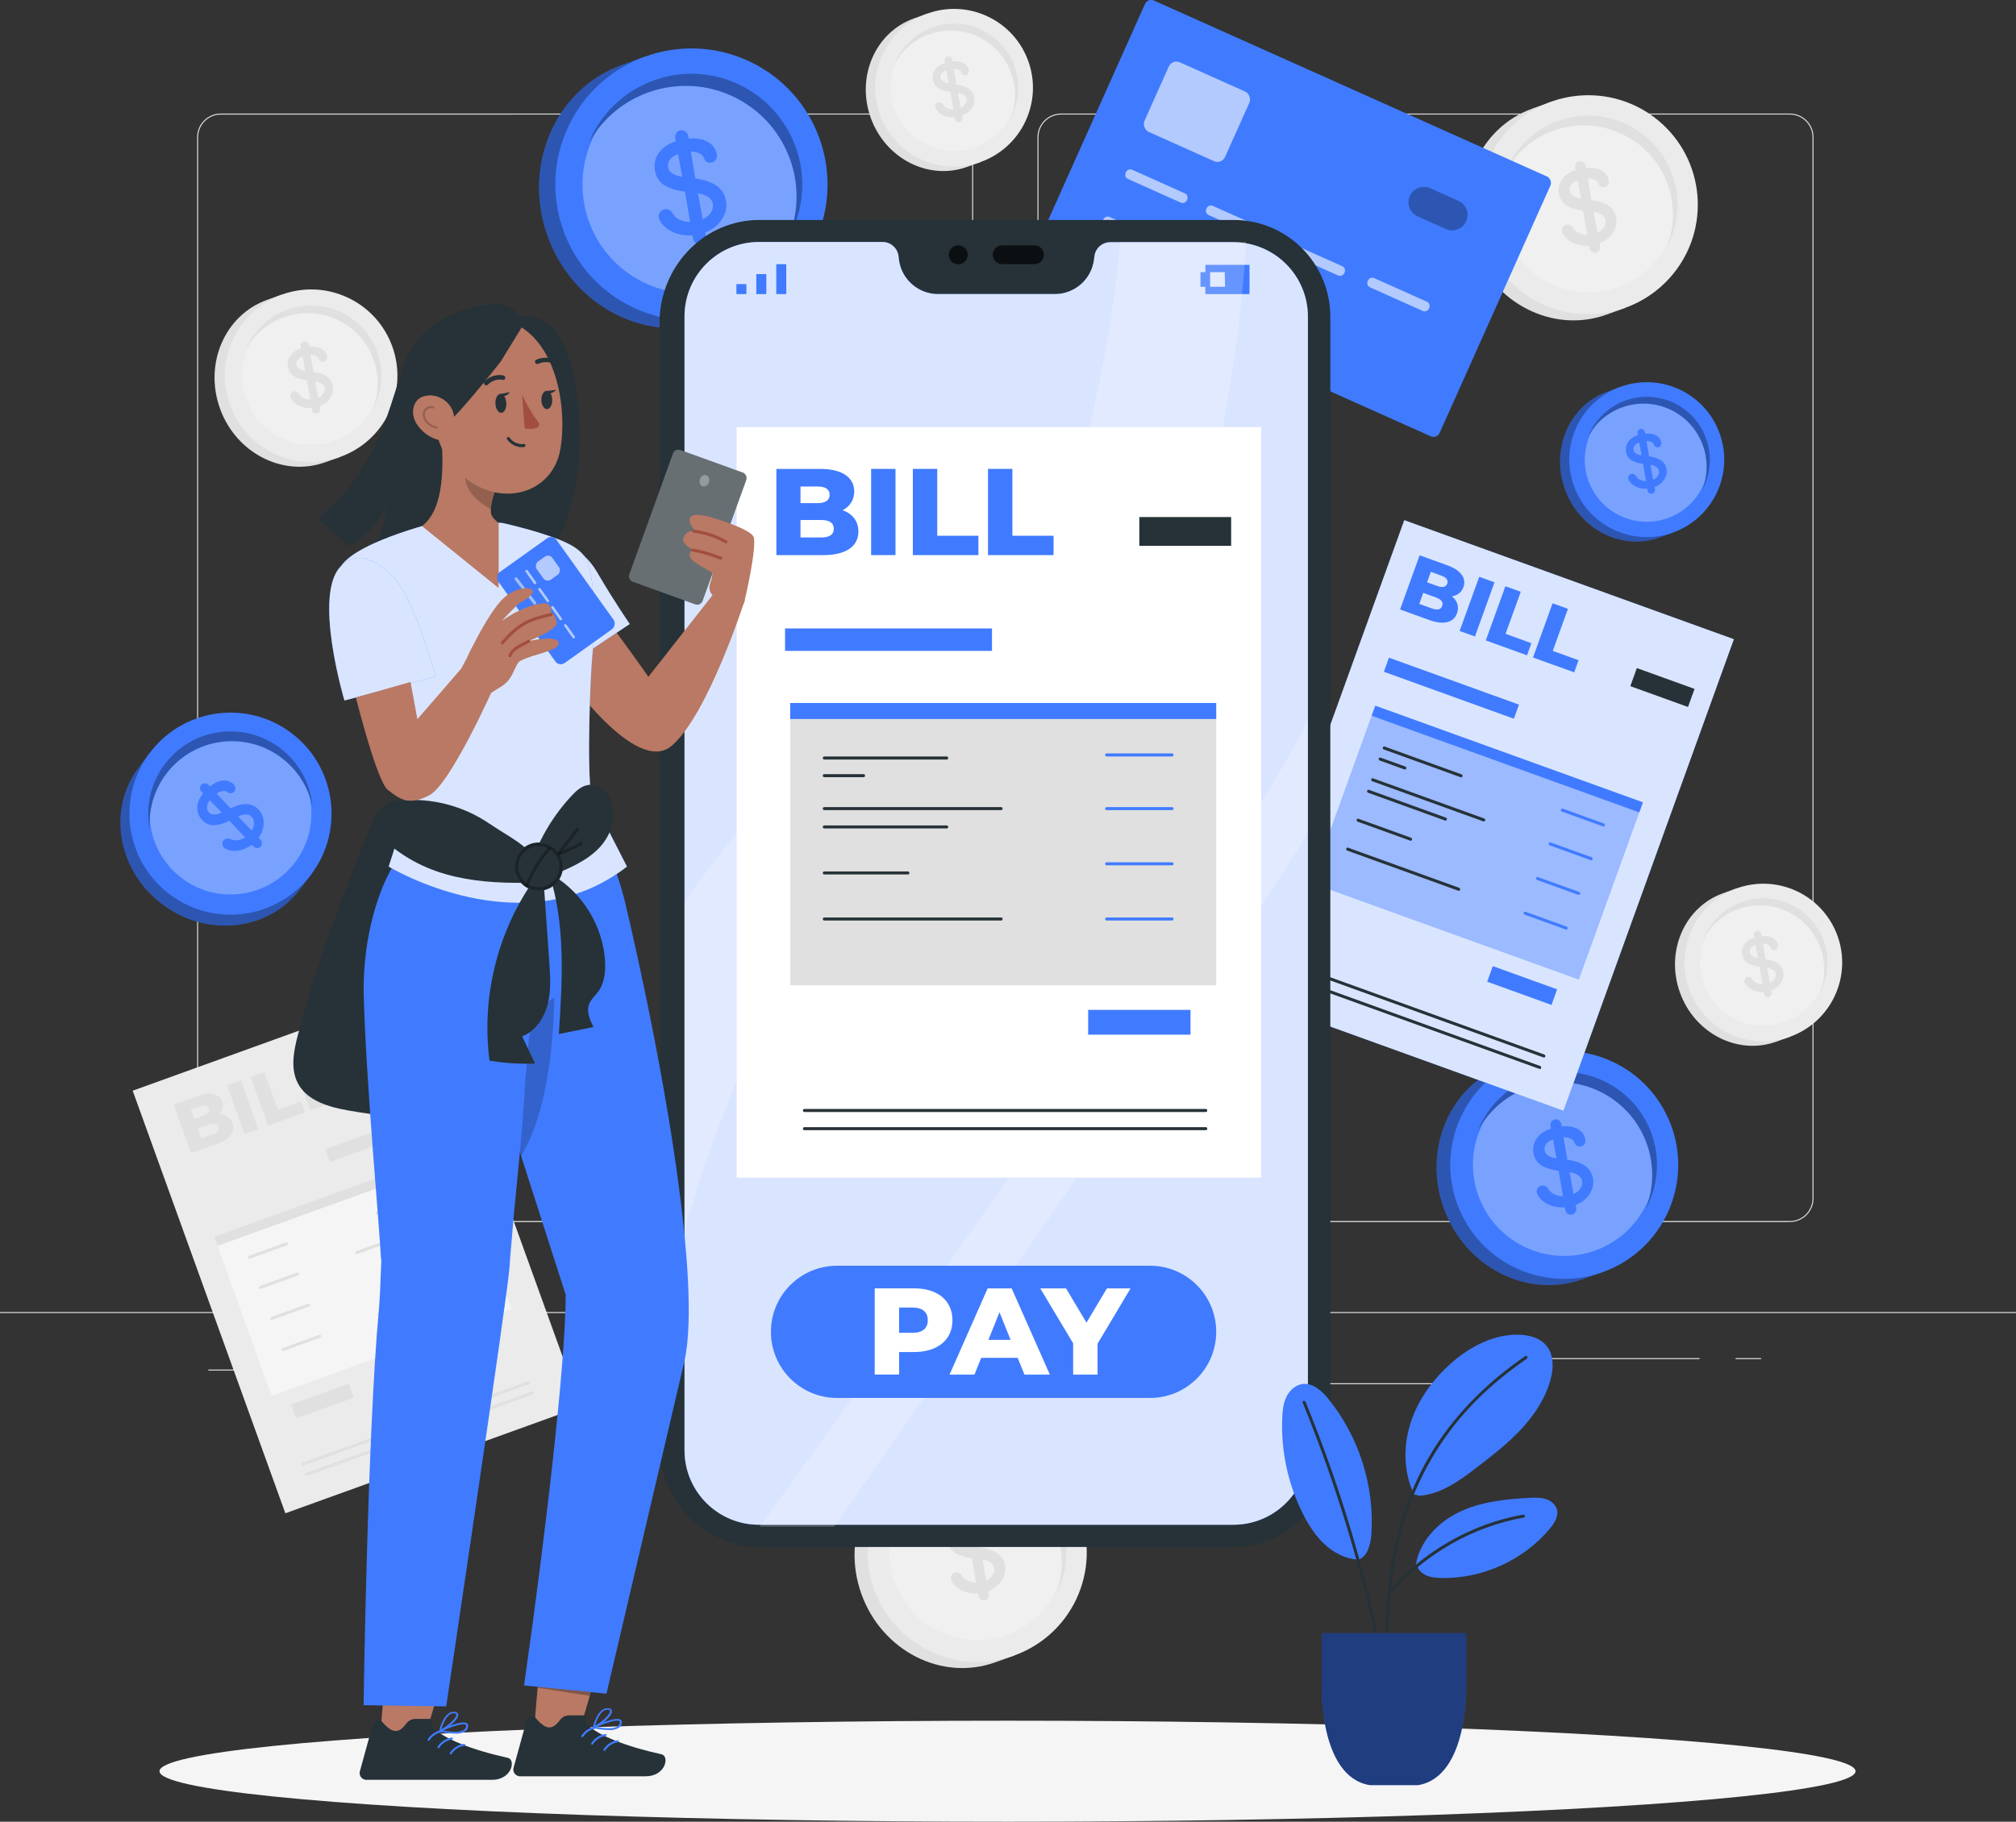
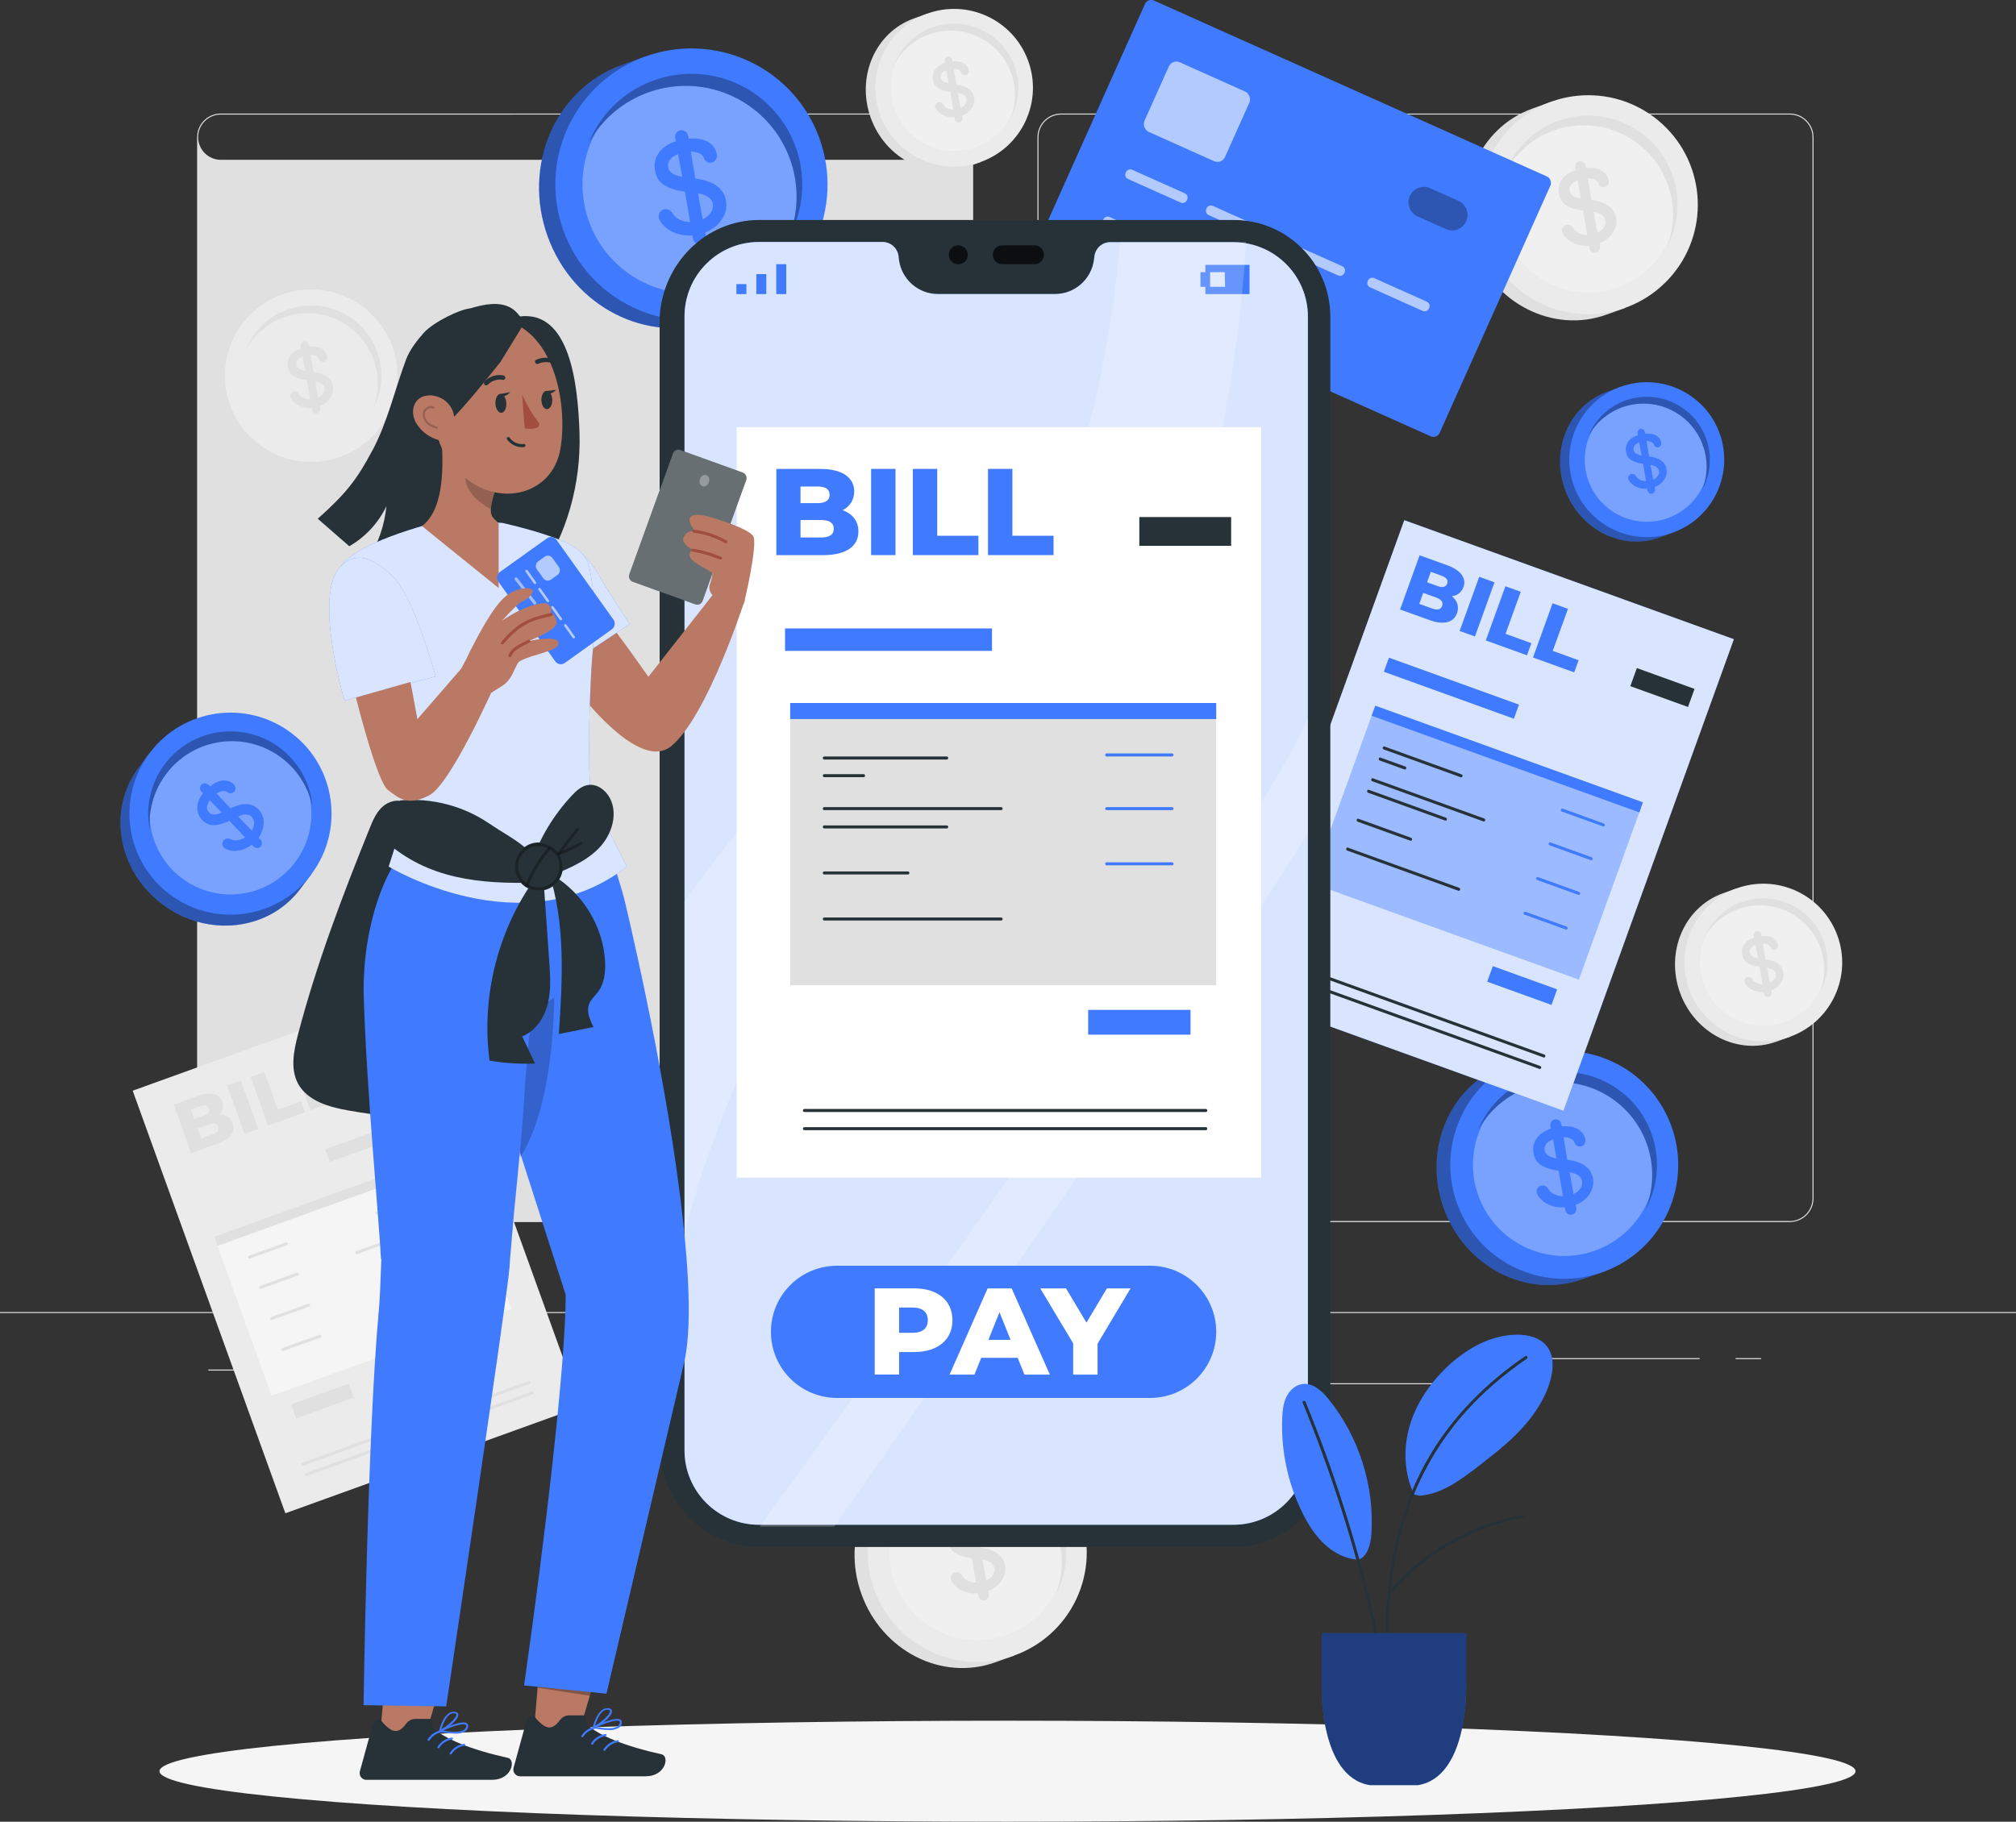
<svg xmlns="http://www.w3.org/2000/svg" viewBox="0 0 500 451.93">
  <rect x="0" y="0" width="500" height="451.93" fill="#333333" stroke="none" />
  <defs>
    <style>.cls-1,.cls-2,.cls-3{isolation:isolate;}.cls-1,.cls-4,.cls-5{opacity:.3;}.cls-2,.cls-6,.cls-7,.cls-8{opacity:.2;}.cls-9{fill:#a24e3f;}.cls-10{fill:#b97964;}.cls-11{stroke:#407bff;}.cls-11,.cls-7{fill:none;stroke-linecap:round;stroke-linejoin:round;stroke-width:.5px;}.cls-12{fill:#ebebeb;}.cls-13,.cls-14{fill:#407bff;}.cls-14{opacity:.4;}.cls-6,.cls-4,.cls-15,.cls-16,.cls-3{fill:#fff;}.cls-15,.cls-17{opacity:.6;}.cls-18{fill:#263238;}.cls-7{stroke:#000;}.cls-19,.cls-3{opacity:.8;}.cls-20{opacity:.7;}.cls-21{opacity:.5;}.cls-22{fill:#f5f5f5;}.cls-23{fill:#f0f0f0;}.cls-24{fill:#e0e0e0;}</style>
  </defs>
  <g id="Background_complete">
    <path class="cls-24" d="M443.92,303.17h-180.75c-3.23,0-5.86-2.63-5.86-5.86V34.03c0-3.23,2.63-5.86,5.86-5.86h180.75c3.23,0,5.86,2.63,5.86,5.86v263.27c0,3.23-2.63,5.86-5.86,5.86ZM263.17,28.42c-3.09,0-5.61,2.52-5.61,5.61v263.27c0,3.09,2.52,5.61,5.61,5.61h180.75c3.09,0,5.61-2.52,5.61-5.61V34.03c0-3.09-2.52-5.61-5.61-5.61h-180.75Z" />
-     <path class="cls-24" d="M235.49,303.17H54.75c-3.23,0-5.86-2.63-5.86-5.86V34.03c0-3.23,2.63-5.86,5.86-5.86h180.75c3.23,0,5.86,2.63,5.86,5.86v263.27c0,3.23-2.63,5.86-5.86,5.86ZM54.75,28.42c-3.09,0-5.61,2.52-5.61,5.61v263.27c0,3.09,2.52,5.61,5.61,5.61h180.75c3.09,0,5.61-2.52,5.61-5.61V34.03c0-3.09-2.52-5.61-5.61-5.61H54.75Z" />
+     <path class="cls-24" d="M235.49,303.17H54.75c-3.23,0-5.86-2.63-5.86-5.86V34.03c0-3.23,2.63-5.86,5.86-5.86h180.75c3.23,0,5.86,2.63,5.86,5.86v263.27c0,3.23-2.63,5.86-5.86,5.86ZM54.75,28.42c-3.09,0-5.61,2.52-5.61,5.61c0,3.09,2.52,5.61,5.61,5.61h180.75c3.09,0,5.61-2.52,5.61-5.61V34.03c0-3.09-2.52-5.61-5.61-5.61H54.75Z" />
    <rect class="cls-24" y="325.49" width="500" height=".25" />
    <rect class="cls-24" x="51.67" y="339.76" width="16.06" height=".25" />
    <rect class="cls-24" x="170.35" y="337.05" width="53.53" height=".25" />
    <rect class="cls-24" x="68.73" y="349.05" width="36.25" height=".25" />
    <rect class="cls-24" x="378.35" y="336.92" width="43.19" height=".25" />
    <rect class="cls-24" x="430.45" y="336.92" width="6.33" height=".25" />
    <rect class="cls-24" x="316.21" y="343.15" width="53.89" height=".25" />
    <rect class="cls-12" x="49.53" y="254.04" width="77.88" height="111.46" transform="translate(276.91 571.06) rotate(160.14)" />
    <path class="cls-24" d="M57.69,278.65c.75,2.08-.54,3.92-3.77,5.09l-6.51,2.34-4.33-12.05,6.17-2.21c3.17-1.14,5.18-.4,5.85,1.46.41,1.15.16,2.29-.68,3.2,1.53,0,2.75.72,3.27,2.19ZM54.11,279.51c-.3-.83-1.06-1-2.23-.58l-2.86,1.03.88,2.45,2.86-1.03c1.17-.42,1.65-1.04,1.35-1.87ZM47.34,275.27l.83,2.32,2.34-.84c1.14-.41,1.58-1.01,1.3-1.79-.27-.76-1-.94-2.14-.54l-2.34.84Z" />
    <path class="cls-24" d="M56.32,269.27l3.41-1.22,4.33,12.05-3.41,1.22-4.32-12.05Z" />
    <path class="cls-24" d="M62.16,267.17l3.41-1.22,3.35,9.35,5.75-2.06.97,2.7-9.16,3.29-4.32-12.05Z" />
    <path class="cls-24" d="M72.66,263.41l3.41-1.22,3.36,9.35,5.75-2.06.97,2.7-9.16,3.29-4.33-12.05Z" />
    <rect class="cls-24" x="80.32" y="279.8" width="30.73" height="3.34" transform="translate(281.3 513.69) rotate(160.14)" />
    <rect class="cls-22" x="58.56" y="296" width="63.25" height="40.73" transform="translate(282.5 583.28) rotate(160.14)" />
    <rect class="cls-24" x="51.64" y="296.02" width="63.25" height="2.39" transform="translate(262.56 548.46) rotate(160.14)" />
    <path class="cls-24" d="M110.53,294.39c-5.7,2.06-11.4,4.12-17.11,6.18-.45.16-.26.89.2.72,5.7-2.06,11.4-4.12,17.11-6.18.45-.16.26-.89-.2-.72h0Z" />
    <path class="cls-24" d="M114.01,304.02c-5.7,2.06-11.4,4.12-17.11,6.18-.45.16-.26.89.2.72,5.7-2.06,11.4-4.12,17.11-6.18.45-.16.26-.89-.2-.72h0Z" />
    <path class="cls-24" d="M111.42,296.86c-1.83.66-3.66,1.32-5.49,1.98-.45.16-.26.89.2.72,1.83-.66,3.66-1.32,5.49-1.98.45-.16.26-.89-.2-.72h0Z" />
    <path class="cls-24" d="M113.08,301.46c-8.23,2.97-16.47,5.95-24.7,8.92-.45.16-.26.89.2.72,8.23-2.97,16.47-5.95,24.7-8.92.45-.16.26-.89-.2-.72h0Z" />
    <path class="cls-24" d="M70.94,308.21c-3.05,1.1-6.09,2.2-9.14,3.3-.45.16-.26.89.2.72,3.05-1.1,6.09-2.2,9.14-3.3.45-.16.26-.89-.2-.72h0Z" />
    <path class="cls-24" d="M73.65,315.71c-3.05,1.1-6.09,2.2-9.14,3.3-.45.16-.26.89.2.72,3.05-1.1,6.09-2.2,9.14-3.3.45-.16.26-.89-.2-.72h0Z" />
    <path class="cls-24" d="M116.33,310.45c-3.89,1.41-7.79,2.81-11.68,4.22-.45.16-.26.89.2.72,3.89-1.41,7.79-2.81,11.68-4.22.45-.16.26-.89-.2-.72h0Z" />
    <path class="cls-24" d="M76.44,323.42c-3.05,1.1-6.09,2.2-9.14,3.3-.45.16-.26.89.2.72,3.05-1.1,6.09-2.2,9.14-3.3.45-.16.26-.89-.2-.72h0Z" />
    <path class="cls-24" d="M118.65,316.88c-8.23,2.97-16.47,5.95-24.7,8.92-.45.16-.26.89.2.72,8.23-2.97,16.47-5.95,24.7-8.92.45-.16.26-.89-.2-.72h0Z" />
    <path class="cls-24" d="M79.22,331.13c-3.05,1.1-6.09,2.2-9.14,3.3-.45.16-.26.89.2.72,3.05-1.1,6.09-2.2,9.14-3.3.45-.16.26-.89-.2-.72h0Z" />
    <rect class="cls-24" x="72.36" y="345.72" width="15.2" height="3.68" transform="translate(273.25 647.29) rotate(160.14)" />
    <path class="cls-24" d="M132,345.16c-18.69,6.75-37.37,13.5-56.06,20.25-.45.16-.26.89.2.72,18.69-6.75,37.37-13.5,56.06-20.25.45-.16.26-.89-.2-.72h0Z" />
    <path class="cls-24" d="M131.08,342.62c-18.69,6.75-37.37,13.5-56.06,20.25-.45.16-.26.89.2.72,18.69-6.75,37.37-13.5,56.06-20.25.45-.16.26-.89-.2-.72h0Z" />
    <g id="freepik--Bitcoin--inject-488">
      <path class="cls-24" d="M54.55,101.33c4,11.12,15.7,17.09,26.14,13.34l3.72-1.33-14.47-40.27-3.72,1.33c-10.44,3.75-15.66,15.81-11.67,26.92Z" />
      <path class="cls-12" d="M96.52,102.32c-5.04,10.69-17.79,15.27-28.47,10.23-10.69-5.04-15.27-17.79-10.23-28.47s17.79-15.27,28.47-10.23c10.69,5.04,15.27,17.79,10.23,28.47Z" />
-       <circle class="cls-23" cx="77.17" cy="93.2" r="17.13" transform="translate(-40.04 123.27) rotate(-64.76)" />
    </g>
    <path class="cls-24" d="M81.95,98.68c-.62.93-1.5,1.62-2.63,2.06l.1.56c.05.28,0,.55-.17.8-.17.25-.39.41-.67.46-.28.05-.54,0-.77-.18-.23-.17-.38-.4-.43-.7l-.09-.49c-1.08.07-2.05-.09-2.91-.46-.86-.37-1.52-.89-1.98-1.54-.21-.31-.34-.58-.38-.8-.06-.3,0-.57.18-.83.17-.25.42-.41.73-.47.25-.05.49-.02.71.1.22.11.4.28.53.5.26.46.64.8,1.14,1.04.5.24,1.05.36,1.63.37l-.81-4.77c-1.31-.17-2.37-.5-3.19-.99-.82-.49-1.33-1.25-1.52-2.27-.2-1.04,0-1.97.57-2.81.58-.84,1.47-1.46,2.69-1.85l-.09-.47c-.05-.28,0-.55.16-.8.16-.25.37-.4.64-.45.28-.05.55,0,.79.18.25.18.4.4.45.69l.08.44c1.22-.11,2.22.06,3,.49.78.44,1.25,1.08,1.41,1.94.06.33,0,.62-.16.87-.17.25-.4.41-.7.46-.27.05-.51,0-.73-.13-.22-.14-.37-.33-.45-.6-.1-.3-.34-.55-.7-.73-.37-.18-.82-.28-1.35-.29l.71,4.24c2.85.37,4.45,1.52,4.82,3.44.2,1.05-.01,2.04-.64,2.97ZM74.14,91.44c.35.23.88.42,1.58.57l-.65-3.58c-.6.22-1.03.51-1.29.88-.26.36-.35.77-.27,1.21.07.38.28.69.64.93ZM80.22,97.61c.29-.45.39-.92.3-1.39-.07-.38-.29-.72-.65-.99-.36-.28-.92-.49-1.69-.64l.75,4.09c.56-.26.99-.62,1.28-1.07Z" />
    <path class="cls-24" d="M61.88,84.85c4.62-8.44,15.21-11.54,23.65-6.92,8.44,4.62,11.54,15.21,6.92,23.65,3.27-8.18-.09-17.52-7.82-21.75-8.44-4.62-19.03-1.52-23.65,6.92.26-.65.56-1.29.9-1.9Z" />
    <g id="freepik--Bitcoin--inject-488-2">
      <path class="cls-24" d="M365.23,61.12c5.07,14.12,19.93,21.7,33.18,16.94l4.72-1.69-18.37-51.12-4.72,1.69c-13.25,4.76-19.89,20.07-14.81,34.18Z" />
      <circle class="cls-12" cx="393.94" cy="50.8" r="27.16" transform="translate(90.24 306.8) rotate(-47.48)" />
      <circle class="cls-23" cx="393.94" cy="50.8" r="21.75" transform="translate(-2.5 75.36) rotate(-10.89)" />
    </g>
    <path class="cls-24" d="M400.02,57.76c-.79,1.18-1.9,2.05-3.33,2.62l.13.71c.07.36,0,.7-.22,1.02-.21.32-.5.52-.85.59-.36.07-.68,0-.98-.22-.29-.22-.48-.51-.55-.89l-.12-.62c-1.37.08-2.6-.11-3.69-.59-1.09-.48-1.93-1.13-2.52-1.95-.27-.4-.43-.74-.49-1.02-.07-.38,0-.73.23-1.05.22-.32.53-.52.92-.6.32-.06.62-.02.9.12.28.14.51.35.68.63.32.58.81,1.02,1.45,1.32.64.3,1.33.46,2.08.47l-1.03-6.06c-1.66-.21-3.01-.63-4.05-1.25-1.04-.62-1.69-1.58-1.93-2.88-.25-1.32,0-2.51.73-3.57s1.87-1.85,3.41-2.35l-.11-.59c-.07-.36,0-.7.2-1.02.2-.32.47-.51.81-.58.36-.07.69.01,1.01.23.32.22.51.51.57.87l.11.56c1.55-.14,2.82.07,3.81.62.99.55,1.59,1.38,1.8,2.47.08.41.01.78-.2,1.1-.21.32-.51.52-.88.59-.34.06-.65,0-.92-.16-.28-.17-.46-.42-.57-.76-.13-.38-.43-.69-.89-.93-.46-.23-1.04-.36-1.72-.36l.9,5.38c3.62.47,5.65,1.92,6.11,4.37.25,1.34-.02,2.59-.81,3.78ZM390.1,48.57c.45.3,1.11.54,2.01.72l-.83-4.55c-.76.28-1.31.65-1.64,1.11-.33.46-.45.98-.34,1.54.09.49.36.88.81,1.18ZM397.81,56.39c.37-.58.5-1.16.38-1.77-.09-.49-.37-.91-.82-1.26-.46-.35-1.17-.62-2.14-.81l.95,5.2c.72-.33,1.26-.78,1.63-1.36Z" />
    <path class="cls-24" d="M374.53,40.2c5.86-10.72,19.31-14.66,30.02-8.79,10.72,5.86,14.66,19.31,8.79,30.02,4.15-10.39-.11-22.24-9.93-27.61-10.72-5.86-24.16-1.93-30.02,8.79.33-.83.71-1.63,1.14-2.41Z" />
    <g id="freepik--Bitcoin--inject-488-3">
      <path class="cls-24" d="M213.65,395.45c5.07,14.12,19.93,21.7,33.18,16.94l4.72-1.69-18.37-51.12-4.72,1.69c-13.25,4.76-19.89,20.07-14.81,34.18Z" />
      <path class="cls-12" d="M266.94,396.71c-6.4,13.57-22.58,19.38-36.15,12.99-13.57-6.4-19.38-22.58-12.99-36.15,6.4-13.57,22.58-19.38,36.15-12.99,13.57,6.4,19.38,22.58,12.99,36.15Z" />
      <path class="cls-23" d="M221.9,392.48c4.06,11.3,16.52,17.17,27.82,13.11,11.3-4.06,17.17-16.52,13.11-27.82-4.06-11.3-16.52-17.17-27.82-13.11-11.3,4.06-17.17,16.52-13.11,27.82Z" />
    </g>
    <path class="cls-24" d="M248.44,392.09c-.79,1.18-1.9,2.05-3.33,2.62l.13.71c.07.36,0,.7-.22,1.02-.21.32-.5.52-.85.58-.36.07-.68,0-.98-.22-.29-.22-.48-.51-.55-.89l-.12-.62c-1.37.08-2.6-.11-3.69-.59-1.09-.48-1.93-1.13-2.52-1.95-.27-.4-.43-.74-.48-1.02-.07-.38,0-.73.23-1.05.22-.32.53-.52.92-.6.32-.06.62-.02.9.12.28.14.51.35.68.63.32.58.81,1.02,1.45,1.32.64.3,1.33.46,2.08.47l-1.03-6.06c-1.66-.21-3.01-.63-4.05-1.25-1.04-.62-1.69-1.58-1.93-2.88-.25-1.32,0-2.51.73-3.57s1.87-1.85,3.41-2.35l-.11-.59c-.07-.36,0-.7.2-1.02.2-.32.47-.51.81-.58.36-.07.69.01,1.01.23.32.22.51.51.57.87l.11.56c1.55-.14,2.82.07,3.81.62.99.55,1.59,1.38,1.8,2.47.08.41.01.78-.2,1.1-.21.32-.51.52-.88.59-.34.06-.65,0-.92-.16-.28-.17-.46-.42-.57-.76-.13-.38-.43-.69-.89-.93-.46-.23-1.04-.36-1.72-.36l.9,5.38c3.62.47,5.65,1.92,6.11,4.37.25,1.34-.02,2.59-.81,3.78ZM238.52,382.9c.45.3,1.11.54,2.01.72l-.83-4.55c-.76.28-1.31.65-1.64,1.11-.33.46-.45.98-.34,1.54.09.49.36.88.81,1.18ZM246.24,390.72c.37-.58.5-1.16.38-1.77-.09-.49-.37-.91-.82-1.26-.46-.35-1.17-.62-2.14-.81l.95,5.2c.72-.33,1.26-.78,1.63-1.36Z" />
    <path class="cls-24" d="M222.95,374.53c5.86-10.72,19.31-14.66,30.02-8.79,10.72,5.86,14.66,19.31,8.79,30.02,4.15-10.39-.11-22.24-9.93-27.61-10.72-5.86-24.16-1.93-30.02,8.79.33-.83.71-1.63,1.14-2.41Z" />
    <g id="freepik--Bitcoin--inject-488-4">
      <path class="cls-24" d="M416.65,246.22c3.65,10.17,14.35,15.63,23.9,12.2l3.4-1.22-13.23-36.82-3.4,1.22c-9.54,3.43-14.32,14.45-10.67,24.62Z" />
      <path class="cls-12" d="M455.02,247.13c-4.61,9.77-16.26,13.96-26.03,9.35-9.77-4.61-13.96-16.26-9.35-26.03,4.61-9.77,16.26-13.96,26.03-9.35,9.77,4.61,13.96,16.26,9.35,26.03Z" />
      <path class="cls-23" d="M422.59,244.08c2.92,8.14,11.89,12.37,20.03,9.44,8.14-2.92,12.37-11.89,9.44-20.03-2.92-8.14-11.89-12.37-20.03-9.44-8.14,2.92-12.37,11.89-9.44,20.03Z" />
    </g>
    <path class="cls-24" d="M441.7,243.8c-.57.85-1.37,1.48-2.4,1.88l.1.51c.05.26,0,.5-.16.73-.15.23-.36.37-.62.42s-.49,0-.7-.16c-.21-.16-.34-.37-.39-.64l-.08-.45c-.98.06-1.87-.08-2.66-.42-.79-.34-1.39-.81-1.81-1.4-.19-.29-.31-.53-.35-.73-.05-.27,0-.52.16-.76.16-.23.38-.38.67-.43.23-.04.45-.01.65.09.2.1.36.25.49.46.23.42.58.74,1.04.95.46.22.96.33,1.49.34l-.74-4.36c-1.19-.15-2.17-.45-2.92-.9-.75-.45-1.21-1.14-1.39-2.07-.18-.95,0-1.81.52-2.57.53-.77,1.35-1.33,2.46-1.7l-.08-.43c-.05-.26,0-.5.15-.73.15-.23.34-.37.58-.42.26-.05.5,0,.73.17.23.16.36.37.41.63l.08.41c1.12-.1,2.03.05,2.75.45.71.4,1.15.99,1.29,1.78.06.3,0,.56-.15.8-.15.23-.36.37-.64.43-.24.05-.47,0-.66-.12-.2-.12-.33-.31-.41-.54-.09-.28-.31-.5-.64-.67-.33-.17-.75-.26-1.24-.26l.65,3.88c2.6.34,4.07,1.39,4.4,3.15.18.96-.01,1.87-.58,2.72ZM434.56,237.18c.32.21.8.39,1.45.52l-.6-3.28c-.55.2-.95.47-1.18.8-.24.33-.32.7-.24,1.11.07.35.26.63.58.85ZM440.11,242.82c.27-.41.36-.84.28-1.27-.07-.35-.26-.66-.59-.91-.33-.25-.84-.45-1.54-.58l.68,3.74c.52-.24.91-.56,1.17-.98Z" />
    <path class="cls-24" d="M423.34,231.15c4.22-7.72,13.9-10.55,21.62-6.33,7.72,4.22,10.55,13.9,6.33,21.62,2.99-7.48-.08-16.02-7.15-19.89-7.72-4.22-17.4-1.39-21.62,6.33.24-.6.51-1.18.82-1.74Z" />
    <g id="freepik--Bitcoin--inject-488-5">
      <path class="cls-24" d="M215.95,29.21c3.65,10.17,14.35,15.63,23.9,12.2l3.4-1.22-13.23-36.82-3.4,1.22c-9.54,3.43-14.32,14.45-10.67,24.62Z" />
      <circle class="cls-12" cx="236.63" cy="21.78" r="19.56" transform="translate(7.06 83.16) rotate(-20.23)" />
      <path class="cls-23" d="M221.89,27.08c2.92,8.14,11.89,12.37,20.03,9.44,8.14-2.92,12.37-11.89,9.44-20.03-2.92-8.14-11.89-12.37-20.03-9.44-8.14,2.92-12.37,11.89-9.44,20.03Z" />
    </g>
    <path class="cls-24" d="M241.01,26.8c-.57.85-1.37,1.48-2.4,1.88l.1.51c.05.26,0,.5-.16.73-.15.23-.36.37-.62.42-.26.05-.49,0-.7-.16-.21-.16-.34-.37-.39-.64l-.08-.45c-.98.06-1.87-.08-2.66-.42-.79-.34-1.39-.81-1.81-1.4-.19-.29-.31-.53-.35-.73-.05-.27,0-.52.16-.76.16-.23.38-.38.67-.43.23-.04.45-.01.65.09.2.1.36.25.49.46.23.42.58.74,1.04.95.46.22.96.33,1.49.34l-.74-4.36c-1.19-.15-2.17-.45-2.92-.9-.75-.45-1.21-1.14-1.39-2.07-.18-.95,0-1.81.52-2.57.53-.77,1.35-1.33,2.46-1.7l-.08-.43c-.05-.26,0-.5.15-.73.15-.23.34-.37.58-.42.26-.05.5,0,.73.17.23.16.36.37.41.63l.08.41c1.12-.1,2.03.05,2.75.45.71.4,1.15.99,1.29,1.78.06.3,0,.56-.14.8-.15.23-.36.37-.64.43-.24.05-.47,0-.66-.12-.2-.12-.33-.31-.41-.54-.09-.28-.31-.5-.64-.67-.33-.17-.75-.26-1.24-.26l.65,3.88c2.6.34,4.07,1.39,4.4,3.15.18.96-.01,1.87-.58,2.72ZM233.87,20.18c.32.21.8.39,1.44.52l-.6-3.28c-.55.2-.95.47-1.18.8-.24.33-.32.7-.24,1.11.07.35.26.63.58.85ZM239.42,25.81c.27-.41.36-.84.28-1.27-.07-.35-.26-.66-.59-.91-.33-.25-.84-.45-1.54-.58l.68,3.74c.52-.24.91-.56,1.17-.98Z" />
    <path class="cls-24" d="M222.65,14.15c4.22-7.72,13.9-10.55,21.62-6.33,7.72,4.22,10.55,13.9,6.33,21.62,2.99-7.48-.08-16.02-7.15-19.89-7.72-4.22-17.4-1.39-21.62,6.33.24-.6.51-1.18.82-1.74Z" />
  </g>
  <g id="Shadow">
    <ellipse class="cls-22" cx="249.88" cy="439.4" rx="210.32" ry="12.53" />
  </g>
  <g id="Coins">
    <g id="freepik--Bitcoin--inject-488-6">
      <path class="cls-13" d="M40.33,224.39c11.09,8.28,26.38,6.55,34.15-3.87l2.77-3.71-40.17-29.98-2.77,3.71c-7.77,10.41-5.08,25.57,6.01,33.84Z" />
      <path class="cls-1" d="M40.33,224.39c11.09,8.28,26.38,6.55,34.15-3.87l2.77-3.71-40.17-29.98-2.77,3.71c-7.77,10.41-5.08,25.57,6.01,33.84Z" />
      <circle class="cls-13" cx="57.17" cy="201.83" r="25.06" transform="translate(-138.77 126.93) rotate(-53.26)" />
      <path class="cls-13" d="M45.17,217.91c8.88,6.63,21.45,4.8,28.08-4.08,6.63-8.88,4.8-21.45-4.08-28.08-8.88-6.63-21.45-4.8-28.08,4.08-6.63,8.88-4.8,21.45,4.08,28.08Z" />
      <path class="cls-4" d="M45.17,217.91c8.88,6.63,21.45,4.8,28.08-4.08,6.63-8.88,4.8-21.45-4.08-28.08-8.88-6.63-21.45-4.8-28.08,4.08-6.63,8.88-4.8,21.45,4.08,28.08Z" />
    </g>
    <path class="cls-13" d="M65.39,204.09c0,1.31-.42,2.55-1.23,3.71l.46.48c.23.24.35.54.35.9,0,.36-.12.65-.36.89-.24.23-.53.34-.87.32-.34-.02-.63-.15-.87-.41l-.41-.42c-1.01.76-2.06,1.24-3.14,1.43-1.08.19-2.06.12-2.93-.22-.41-.17-.71-.35-.89-.54-.25-.25-.37-.56-.36-.92,0-.36.14-.67.41-.93.22-.21.47-.33.75-.36s.57.01.84.14c.55.28,1.14.38,1.79.28.65-.1,1.26-.33,1.84-.69l-3.88-4.14c-1.38.68-2.64,1.05-3.75,1.1-1.12.05-2.1-.36-2.95-1.23-.86-.89-1.28-1.93-1.26-3.12.02-1.19.5-2.38,1.43-3.55l-.39-.4c-.23-.24-.35-.54-.36-.89,0-.35.1-.64.33-.86.24-.23.54-.34.89-.33.36.01.65.14.89.38l.37.38c1.12-.9,2.21-1.38,3.25-1.46,1.04-.08,1.92.25,2.64.98.27.28.41.6.41.95,0,.36-.12.66-.38.9-.23.22-.49.34-.79.34-.3,0-.57-.09-.82-.29-.3-.23-.68-.32-1.16-.26-.48.06-.98.25-1.51.6l3.43,3.68c3.02-1.48,5.33-1.4,6.93.25.87.9,1.31,2,1.3,3.32ZM53.08,202.07c.49,0,1.13-.16,1.91-.47l-2.95-3.08c-.45.61-.68,1.17-.7,1.69-.02.53.15.98.52,1.36.32.33.73.49,1.22.49ZM63,204.16c0-.63-.21-1.15-.6-1.55-.32-.33-.75-.51-1.28-.55-.53-.04-1.22.12-2.06.47l3.38,3.51c.38-.62.57-1.24.56-1.87Z" />
    <path class="cls-13" d="M36.83,203.56c-.95-11.23,7.39-21.11,18.62-22.05,11.23-.95,21.11,7.39,22.05,18.62-2.1-10.11-11.41-17.05-21.7-16.19-11.23.95-19.57,10.82-18.62,22.05-.17-.8-.29-1.62-.35-2.44Z" />
    <path class="cls-1" d="M36.83,203.56c-.95-11.23,7.39-21.11,18.62-22.05,11.23-.95,21.11,7.39,22.05,18.62-2.1-10.11-11.41-17.05-21.7-16.19-11.23.95-19.57,10.82-18.62,22.05-.17-.8-.29-1.62-.35-2.44Z" />
    <g id="freepik--Bitcoin--inject-488-7">
      <path class="cls-13" d="M358.06,299.7c5.28,14.69,20.73,22.58,34.52,17.62l4.91-1.76-19.11-53.19-4.91,1.76c-13.79,4.95-20.69,20.88-15.41,35.57Z" />
      <path class="cls-1" d="M358.06,299.7c5.28,14.69,20.73,22.58,34.52,17.62l4.91-1.76-19.11-53.19-4.91,1.76c-13.79,4.95-20.69,20.88-15.41,35.57Z" />
      <circle class="cls-13" cx="387.94" cy="288.97" r="28.26" transform="translate(-22.77 544.53) rotate(-68.57)" />
-       <circle class="cls-13" cx="387.94" cy="288.97" r="22.63" transform="translate(-84.5 185.05) rotate(-24.28)" />
      <circle class="cls-4" cx="387.94" cy="288.97" r="22.63" transform="translate(-84.5 185.05) rotate(-24.28)" />
    </g>
    <path class="cls-13" d="M394.26,296.21c-.82,1.23-1.98,2.14-3.47,2.72l.14.73c.07.37,0,.73-.23,1.06-.22.34-.52.54-.89.61-.37.07-.71,0-1.02-.23-.31-.23-.5-.53-.57-.93l-.12-.65c-1.42.09-2.7-.12-3.84-.61-1.14-.49-2.01-1.17-2.62-2.03-.28-.41-.45-.77-.5-1.06-.07-.39,0-.76.23-1.09.23-.34.55-.54.96-.62.33-.06.64-.02.94.13.29.15.53.37.7.66.34.61.84,1.06,1.51,1.37.67.31,1.39.47,2.16.49l-1.07-6.31c-1.73-.22-3.13-.66-4.21-1.3-1.08-.65-1.75-1.65-2.01-3-.26-1.37,0-2.61.76-3.72.76-1.11,1.95-1.92,3.55-2.45l-.12-.62c-.07-.37,0-.72.21-1.06.21-.33.49-.53.84-.6.37-.07.72.01,1.05.24.33.23.53.53.6.91l.11.59c1.62-.14,2.94.07,3.97.65,1.03.58,1.65,1.43,1.87,2.57.08.43.01.81-.21,1.15-.22.34-.53.54-.92.61-.35.07-.67.01-.96-.17-.29-.18-.48-.44-.59-.79-.14-.4-.45-.72-.93-.97-.48-.24-1.08-.37-1.79-.38l.93,5.6c3.76.49,5.88,2,6.36,4.55.26,1.39-.02,2.7-.84,3.93ZM383.94,286.65c.46.31,1.16.56,2.09.75l-.86-4.73c-.8.29-1.37.68-1.71,1.16-.35.48-.46,1.01-.35,1.6.1.51.38.92.84,1.22ZM391.97,294.79c.38-.6.52-1.21.4-1.84-.1-.51-.38-.95-.86-1.31-.47-.37-1.22-.65-2.23-.84l.99,5.41c.75-.34,1.31-.81,1.69-1.41Z" />
    <path class="cls-13" d="M367.74,277.94c6.1-11.15,20.09-15.25,31.24-9.15,11.15,6.1,15.25,20.09,9.15,31.24,4.32-10.81-.12-23.14-10.33-28.73-11.15-6.1-25.14-2.01-31.24,9.15.34-.86.74-1.7,1.18-2.51Z" />
    <path class="cls-1" d="M367.74,277.94c6.1-11.15,20.09-15.25,31.24-9.15,11.15,6.1,15.25,20.09,9.15,31.24,4.32-10.81-.12-23.14-10.33-28.73-11.15-6.1-25.14-2.01-31.24,9.15.34-.86.74-1.7,1.18-2.51Z" />
    <g id="freepik--Bitcoin--inject-488-8">
      <path class="cls-13" d="M135.81,58.59c6.3,17.54,24.76,26.96,41.23,21.05l5.86-2.11-22.82-63.52-5.86,2.11c-16.47,5.92-24.71,24.93-18.41,42.47Z" />
      <path class="cls-1" d="M135.81,58.59c6.3,17.54,24.76,26.96,41.23,21.05l5.86-2.11-22.82-63.52-5.86,2.11c-16.47,5.92-24.71,24.93-18.41,42.47Z" />
      <path class="cls-13" d="M202.02,60.16c-7.95,16.86-28.06,24.08-44.92,16.14-16.86-7.95-24.08-28.06-16.14-44.92,7.95-16.86,28.06-24.08,44.92-16.14,16.86,7.95,24.08,28.06,16.14,44.92Z" />
      <circle class="cls-13" cx="171.49" cy="45.77" r="27.02" transform="translate(-5.63 57.31) rotate(-18.67)" />
      <circle class="cls-4" cx="171.49" cy="45.77" r="27.02" transform="translate(-5.63 57.31) rotate(-18.67)" />
    </g>
    <path class="cls-13" d="M179.04,54.42c-.98,1.47-2.36,2.55-4.14,3.25l.17.88c.08.44,0,.87-.27,1.27-.26.4-.62.64-1.06.73-.44.08-.85,0-1.21-.28-.37-.27-.59-.64-.68-1.11l-.15-.77c-1.7.1-3.23-.14-4.59-.73-1.36-.59-2.4-1.4-3.12-2.42-.34-.49-.54-.92-.6-1.27-.09-.47,0-.9.28-1.31.27-.4.66-.65,1.15-.74.4-.07.77-.02,1.12.15s.63.44.84.79c.4.72,1,1.27,1.8,1.64.8.37,1.65.57,2.58.58l-1.28-7.53c-2.06-.26-3.74-.78-5.03-1.56-1.3-.77-2.09-1.96-2.4-3.58-.31-1.64,0-3.12.91-4.44.91-1.32,2.33-2.3,4.24-2.92l-.14-.74c-.08-.44,0-.87.25-1.26.25-.4.59-.64,1.01-.72.44-.08.86.01,1.25.29.39.28.63.64.71,1.08l.13.7c1.93-.17,3.51.09,4.74.78,1.23.69,1.98,1.71,2.23,3.06.1.51.01.97-.25,1.37-.26.4-.63.65-1.1.73-.42.08-.8.01-1.15-.2-.34-.21-.58-.53-.7-.94-.16-.48-.53-.86-1.11-1.15-.58-.29-1.29-.44-2.14-.45l1.12,6.69c4.49.58,7.02,2.39,7.6,5.43.31,1.66-.02,3.22-1,4.69ZM166.72,43c.55.37,1.38.66,2.49.89l-1.03-5.65c-.95.35-1.63.81-2.04,1.38-.41.57-.55,1.21-.42,1.91.11.61.45,1.1,1,1.46ZM176.3,52.72c.46-.72.62-1.45.48-2.2-.11-.61-.45-1.13-1.02-1.57-.57-.44-1.45-.77-2.66-1.01l1.18,6.46c.89-.41,1.56-.97,2.02-1.69Z" />
    <path class="cls-13" d="M147.37,32.6c7.29-13.32,23.99-18.21,37.31-10.92,13.32,7.29,18.21,23.99,10.92,37.31,5.15-12.91-.14-27.64-12.34-34.31-13.32-7.29-30.02-2.39-37.31,10.92.41-1.03.88-2.03,1.41-3Z" />
    <path class="cls-1" d="M147.37,32.6c7.29-13.32,23.99-18.21,37.31-10.92,13.32,7.29,18.21,23.99,10.92,37.31,5.15-12.91-.14-27.64-12.34-34.31-13.32-7.29-30.02-2.39-37.31,10.92.41-1.03.88-2.03,1.41-3Z" />
    <g id="freepik--Bitcoin--inject-488-9">
      <path class="cls-13" d="M388.13,121.36c3.59,9.98,14.09,15.35,23.46,11.98l3.34-1.2-12.99-36.15-3.34,1.2c-9.37,3.37-14.06,14.19-10.48,24.17Z" />
      <path class="cls-1" d="M388.13,121.36c3.59,9.98,14.09,15.35,23.46,11.98l3.34-1.2-12.99-36.15-3.34,1.2c-9.37,3.37-14.06,14.19-10.48,24.17Z" />
      <circle class="cls-13" cx="408.43" cy="114.06" r="19.21" transform="translate(-14.57 144.03) rotate(-19.66)" />
      <path class="cls-13" d="M393.96,119.26c2.87,7.99,11.68,12.14,19.67,9.27,7.99-2.87,12.14-11.68,9.27-19.67-2.87-7.99-11.68-12.14-19.67-9.27-7.99,2.87-12.14,11.68-9.27,19.67Z" />
      <path class="cls-4" d="M393.96,119.26c2.87,7.99,11.68,12.14,19.67,9.27,7.99-2.87,12.14-11.68,9.27-19.67-2.87-7.99-11.68-12.14-19.67-9.27-7.99,2.87-12.14,11.68-9.27,19.67Z" />
    </g>
    <path class="cls-13" d="M412.73,118.99c-.56.84-1.34,1.45-2.36,1.85l.09.5c.05.25,0,.49-.15.72-.15.23-.35.37-.6.41-.25.05-.48,0-.69-.16-.21-.15-.34-.36-.39-.63l-.08-.44c-.97.06-1.84-.08-2.61-.42-.77-.34-1.37-.8-1.78-1.38-.19-.28-.31-.52-.34-.72-.05-.27,0-.51.16-.74.16-.23.37-.37.65-.42.23-.04.44-.01.64.09s.36.25.48.45c.23.41.57.72,1.02.93.45.21.94.32,1.47.33l-.73-4.29c-1.17-.15-2.13-.45-2.86-.89-.74-.44-1.19-1.12-1.36-2.04-.18-.93,0-1.77.52-2.53.52-.75,1.32-1.31,2.41-1.66l-.08-.42c-.05-.25,0-.49.14-.72.14-.23.33-.36.57-.41.25-.05.49,0,.71.17.22.16.36.36.41.62l.08.4c1.1-.1,2,.05,2.7.44.7.39,1.12.97,1.27,1.74.06.29,0,.55-.14.78-.15.23-.36.37-.62.42-.24.05-.46,0-.65-.11-.2-.12-.33-.3-.4-.53-.09-.27-.3-.49-.63-.66-.33-.17-.73-.25-1.22-.26l.64,3.81c2.56.33,4,1.36,4.32,3.09.18.94-.01,1.83-.57,2.67ZM405.72,112.49c.32.21.79.38,1.42.51l-.59-3.22c-.54.2-.93.46-1.16.79-.23.33-.31.69-.24,1.09.07.35.25.62.57.83ZM411.17,118.02c.26-.41.35-.82.27-1.25-.07-.35-.26-.64-.58-.89-.32-.25-.83-.44-1.51-.57l.67,3.68c.51-.23.89-.55,1.15-.96Z" />
    <path class="cls-13" d="M394.7,106.57c4.15-7.58,13.65-10.36,21.23-6.22,7.58,4.15,10.36,13.65,6.22,21.23,2.93-7.35-.08-15.73-7.02-19.53-7.58-4.15-17.09-1.36-21.23,6.22.23-.58.5-1.15.8-1.71Z" />
    <path class="cls-1" d="M394.7,106.57c4.15-7.58,13.65-10.36,21.23-6.22,7.58,4.15,10.36,13.65,6.22,21.23,2.93-7.35-.08-15.73-7.02-19.53-7.58-4.15-17.09-1.36-21.23,6.22.23-.58.5-1.15.8-1.71Z" />
  </g>
  <g id="Document">
    <rect class="cls-13" x="324.57" y="140.12" width="86.91" height="124.38" transform="translate(90.62 -113) rotate(19.86)" />
    <rect class="cls-3" x="324.57" y="140.12" width="86.91" height="124.38" transform="translate(90.62 -113) rotate(19.86)" />
    <path class="cls-13" d="M361.36,152.13c-.84,2.32-3.25,2.99-6.86,1.69l-7.26-2.62,4.85-13.44,6.88,2.48c3.53,1.28,4.74,3.34,3.99,5.41-.47,1.29-1.49,2.09-2.86,2.27,1.32,1.08,1.85,2.58,1.26,4.21ZM357.68,150.32c.33-.92-.2-1.61-1.51-2.09l-3.19-1.15-.98,2.73,3.19,1.15c1.31.47,2.16.28,2.49-.64ZM354.87,141.86l-.94,2.59,2.61.94c1.27.46,2.08.25,2.39-.61.3-.85-.19-1.52-1.46-1.98l-2.61-.94Z" />
    <path class="cls-13" d="M366.86,143.09l3.8,1.37-4.85,13.44-3.8-1.37,4.86-13.44Z" />
    <path class="cls-13" d="M373.37,145.44l3.8,1.37-3.77,10.43,6.41,2.32-1.09,3.01-10.22-3.69,4.86-13.44Z" />
    <path class="cls-13" d="M385.08,149.67l3.8,1.37-3.77,10.43,6.41,2.32-1.09,3.01-10.22-3.69,4.85-13.44Z" />
    <rect class="cls-13" x="342.83" y="168.87" width="34.29" height="3.72" transform="translate(79.41 -112.14) rotate(19.86)" />
    <rect class="cls-14" x="330.81" y="186.95" width="70.59" height="45.45" transform="translate(93.01 -111.91) rotate(19.86)" />
    <rect class="cls-13" x="338.53" y="186.97" width="70.59" height="2.66" transform="translate(86.21 -115.8) rotate(19.86)" />
    <path class="cls-18" d="M343.19,185.92c6.36,2.3,12.73,4.6,19.09,6.9.45.16.65-.56.2-.72-6.36-2.3-12.73-4.6-19.09-6.9-.45-.16-.65.56-.2.72h0Z" />
    <path class="cls-18" d="M339.31,196.66c6.36,2.3,12.73,4.6,19.09,6.9.45.16.65-.56.2-.72-6.36-2.3-12.73-4.6-19.09-6.9-.45-.16-.65.56-.2.72h0Z" />
    <path class="cls-18" d="M342.2,188.67c2.04.74,4.09,1.48,6.13,2.21.45.16.65-.56.2-.72-2.04-.74-4.09-1.48-6.13-2.21-.45-.16-.65.56-.2.72h0Z" />
    <path class="cls-18" d="M340.34,193.81c9.19,3.32,18.38,6.64,27.56,9.96.45.16.65-.56.2-.72-9.19-3.32-18.38-6.64-27.56-9.96-.45-.16-.65.56-.2.72h0Z" />
    <path class="cls-13" d="M387.37,201.33c3.4,1.23,6.8,2.46,10.2,3.68.45.16.65-.56.2-.72-3.4-1.23-6.8-2.46-10.2-3.68-.45-.16-.65.56-.2.72h0Z" />
    <path class="cls-13" d="M384.35,209.71c3.4,1.23,6.8,2.46,10.2,3.68.45.16.65-.56.2-.72-3.4-1.23-6.8-2.46-10.2-3.68-.45-.16-.65.56-.2.72h0Z" />
    <path class="cls-18" d="M336.72,203.84c4.35,1.57,8.69,3.14,13.04,4.71.45.16.65-.56.2-.72-4.35-1.57-8.69-3.14-13.04-4.71-.45-.16-.65.56-.2.72h0Z" />
    <path class="cls-13" d="M381.24,218.31c3.4,1.23,6.8,2.46,10.2,3.68.45.16.65-.56.2-.72-3.4-1.23-6.8-2.46-10.2-3.68-.45-.16-.65.56-.2.72h0Z" />
    <path class="cls-18" d="M334.13,211.01c9.19,3.32,18.38,6.64,27.56,9.96.45.16.65-.56.2-.72-9.19-3.32-18.38-6.64-27.56-9.96-.45-.16-.65.56-.2.72h0Z" />
    <path class="cls-13" d="M378.14,226.91c3.4,1.23,6.8,2.46,10.2,3.68.45.16.65-.56.2-.72-3.4-1.23-6.8-2.46-10.2-3.68-.45-.16-.65.56-.2.72h0Z" />
    <rect class="cls-13" x="369.04" y="242.43" width="16.96" height="4.11" transform="translate(105.51 -113.71) rotate(19.86)" />
    <path class="cls-18" d="M319.23,242.58c16.26,5.87,32.52,11.75,48.79,17.62,4.59,1.66,9.18,3.32,13.77,4.97.45.16.65-.56.2-.72-16.26-5.87-32.52-11.75-48.79-17.62-4.59-1.66-9.18-3.32-13.77-4.97-.45-.16-.65.56-.2.72h0Z" />
    <path class="cls-18" d="M320.26,239.74c16.26,5.87,32.52,11.75,48.79,17.62,4.59,1.66,9.18,3.32,13.77,4.97.45.16.65-.56.2-.72-16.26-5.87-32.52-11.75-48.79-17.62-4.59-1.66-9.18-3.32-13.77-4.97-.45-.16-.65.56-.2.72h0Z" />
    <rect class="cls-18" x="404.7" y="168.18" width="15.21" height="4.77" transform="translate(82.47 -129.93) rotate(19.86)" />
  </g>
  <g id="Credit_Card">
    <rect class="cls-13" x="265.41" y="18.9" width="110.18" height="70.61" rx="1.67" ry="1.67" transform="translate(50.15 -126.26) rotate(24.12)" />
    <rect class="cls-15" x="285.92" y="18.24" width="21.9" height="18.91" rx="2.06" ry="2.06" transform="translate(37.25 -118.92) rotate(24.13)" />
    <path class="cls-15" d="M279.8,44.42c4.33,1.94,8.66,3.88,13,5.82,1.47.66,2.5-1.63,1.03-2.29-4.33-1.94-8.66-3.88-13-5.82-1.47-.66-2.5,1.63-1.02,2.29h0Z" />
    <path class="cls-15" d="M299.81,53.38c4.33,1.94,8.66,3.88,13,5.82,1.47.66,2.5-1.63,1.02-2.29-4.33-1.94-8.66-3.88-13-5.82-1.47-.66-2.5,1.63-1.03,2.29h0Z" />
    <path class="cls-15" d="M318.84,62.5c4.33,1.94,8.66,3.88,13,5.82,1.47.66,2.5-1.63,1.03-2.29-4.33-1.94-8.66-3.88-13-5.82-1.47-.66-2.5,1.63-1.02,2.29h0Z" />
    <path class="cls-15" d="M339.82,71.3c4.33,1.94,8.66,3.88,13,5.82,1.47.66,2.5-1.63,1.03-2.29-4.33-1.94-8.66-3.88-13-5.82-1.47-.66-2.5,1.63-1.02,2.29h0Z" />
    <g class="cls-17">
      <path class="cls-16" d="M274.1,55.78c4.54,2.09,9.07,4.19,13.61,6.28,7.24,3.34,14.49,6.68,21.73,10.03,1.68.78,3.36,1.55,5.04,2.33,1.31.6,2.45-1.34,1.14-1.94-4.54-2.09-9.07-4.19-13.61-6.28-7.24-3.34-14.49-6.68-21.73-10.03-1.68-.78-3.36-1.55-5.04-2.33-1.31-.6-2.45,1.34-1.14,1.94h0Z" />
    </g>
    <path class="cls-5" d="M358.58,56.82l-6.99-3.13c-1.93-.87-2.8-3.14-1.93-5.07h0c.87-1.93,3.14-2.8,5.07-1.93l6.99,3.13c1.93.87,2.8,3.14,1.93,5.07h0c-.87,1.93-3.13,2.8-5.07,1.93Z" />
  </g>
  <g id="Device">
    <g id="freepik--device-1--inject-2">
      <path class="cls-18" d="M305.97,383.77h-117.67c-13.23,0-23.96-10.73-24.7-23.81V78.7c.74-13.39,11.47-24.12,24.7-24.13h117.67c13.23,0,23.96,10.73,23.97,23.97v281.26c0,13.23-10.73,23.96-23.97,23.97Z" />
      <path class="cls-13" d="M305.97,60.08h-30.58c-1.99-.01-3.67,1.45-3.94,3.42l-.13.96c-.64,4.84-4.76,8.47-9.65,8.49h-29.07c-4.88-.02-9-3.65-9.65-8.49l-.11-.96c-.26-1.99-1.96-3.47-3.96-3.47h-30.58c-10.2-.04-18.49,8.2-18.53,18.4,0,.04,0,.08,0,.11v281.26c0,10.2,8.27,18.46,18.46,18.46h117.67c10.2,0,18.47-8.26,18.48-18.46V78.55c0-10.17-8.24-18.42-18.41-18.46Z" />
      <path class="cls-3" d="M305.97,60.08h-30.58c-1.99-.01-3.67,1.45-3.94,3.42l-.13.96c-.64,4.84-4.76,8.47-9.65,8.49h-29.07c-4.88-.02-9-3.65-9.65-8.49l-.11-.96c-.26-1.99-1.96-3.47-3.96-3.47h-30.58c-10.2-.04-18.49,8.2-18.53,18.4,0,.04,0,.08,0,.11v281.26c0,10.2,8.27,18.46,18.46,18.46h117.67c10.2,0,18.47-8.26,18.48-18.46V78.55c0-10.17-8.24-18.42-18.41-18.46Z" />
      <g class="cls-20">
        <path d="M240.01,63.2c0,1.3-1.03,2.35-2.33,2.36-1.3,0-2.35-1.03-2.36-2.33,0-1.3,1.03-2.35,2.33-2.36.01,0,.02,0,.03,0,1.29,0,2.33,1.04,2.33,2.33Z" />
        <path d="M256.58,60.87h-8.02c-1.29,0-2.33,1.04-2.33,2.33s1.04,2.33,2.33,2.33h8.02c1.29,0,2.33-1.04,2.33-2.33s-1.04-2.33-2.33-2.33Z" />
      </g>
      <rect class="cls-13" x="182.64" y="70.48" width="2.48" height="2.48" />
      <polygon class="cls-13" points="187.58 70.48 187.58 72.96 190.06 72.96 190.06 70.48 190.06 68 187.58 68 187.58 70.48" />
      <polygon class="cls-13" points="192.53 65.54 192.53 68 192.53 70.48 192.53 72.96 195.01 72.96 195.01 70.48 195.01 68 195.01 65.54 192.53 65.54" />
      <path class="cls-13" d="M298.95,65.71v1.81h-1.21v3.63h1.21v1.81h10.95v-7.25h-10.95ZM303.84,71.15h-3.71v-3.63h3.63l.08,3.63Z" />
    </g>
    <path class="cls-6" d="M169.77,306.8c0-2.84,10.17-39.69,32.54-78.44,22.37-38.75,50.03-12.29,76.87-54.81,26.84-42.53,29.86-113.51,29.86-113.51h-31.26s-5.93,79.49-34.4,89.89c-28.47,10.4-73.62,73.71-73.62,73.71v83.16Z" />
    <path class="cls-6" d="M188.41,378.75h18.46s102.33-145.96,117.51-172.2v-28.29c-13.95,32.81-135.97,200.5-135.97,200.5Z" />
    <rect class="cls-16" x="182.71" y="105.97" width="130.09" height="186.18" />
    <path class="cls-13" d="M212.9,131.85c0,3.7-3.06,5.87-8.8,5.87h-11.55v-21.39h10.94c5.62,0,8.37,2.29,8.37,5.59,0,2.05-1.04,3.7-2.87,4.65,2.41.86,3.91,2.69,3.91,5.29ZM198.54,120.69v4.13h4.16c2.02,0,3.06-.7,3.06-2.08s-1.04-2.05-3.06-2.05h-4.16ZM206.79,131.17c0-1.47-1.1-2.17-3.18-2.17h-5.07v4.34h5.07c2.08,0,3.18-.7,3.18-2.17Z" />
    <path class="cls-13" d="M216.05,116.32h6.05v21.39h-6.05v-21.39Z" />
    <path class="cls-13" d="M226.4,116.32h6.05v16.59h10.21v4.8h-16.26v-21.39Z" />
    <path class="cls-13" d="M245.04,116.32h6.05v16.59h10.21v4.8h-16.26v-21.39Z" />
    <rect class="cls-13" x="194.7" y="155.9" width="51.33" height="5.57" />
    <rect class="cls-24" x="195.98" y="176.39" width="105.66" height="68.03" />
    <rect class="cls-13" x="195.98" y="174.4" width="105.66" height="3.98" />
    <path class="cls-18" d="M204.43,188.42h30.38c.48,0,.48-.75,0-.75h-30.38c-.48,0-.48.75,0,.75h0Z" />
    <path class="cls-18" d="M204.43,205.52h30.38c.48,0,.48-.75,0-.75h-30.38c-.48,0-.48.75,0,.75h0Z" />
    <path class="cls-18" d="M204.43,192.8h9.76c.48,0,.48-.75,0-.75h-9.76c-.48,0-.48.75,0,.75h0Z" />
    <path class="cls-18" d="M204.43,200.98h43.87c.48,0,.48-.75,0-.75h-43.87c-.48,0-.48.75,0,.75h0Z" />
    <path class="cls-13" d="M274.46,187.66h16.23c.48,0,.48-.75,0-.75h-16.23c-.48,0-.48.75,0,.75h0Z" />
    <path class="cls-13" d="M274.46,200.98h16.23c.48,0,.48-.75,0-.75h-16.23c-.48,0-.48.75,0,.75h0Z" />
    <path class="cls-18" d="M204.43,216.94h20.75c.48,0,.48-.75,0-.75h-20.75c-.48,0-.48.75,0,.75h0Z" />
    <path class="cls-13" d="M274.46,214.67h16.23c.48,0,.48-.75,0-.75h-16.23c-.48,0-.48.75,0,.75h0Z" />
    <path class="cls-18" d="M204.43,228.36h43.87c.48,0,.48-.75,0-.75h-43.87c-.48,0-.48.75,0,.75h0Z" />
-     <path class="cls-13" d="M274.46,228.36h16.23c.48,0,.48-.75,0-.75h-16.23c-.48,0-.48.75,0,.75h0Z" />
    <rect class="cls-13" x="269.88" y="250.53" width="25.39" height="6.15" />
    <path class="cls-18" d="M199.5,280.37h99.56c.48,0,.48-.75,0-.75h-99.56c-.48,0-.48.75,0,.75h0Z" />
    <path class="cls-18" d="M199.5,275.86h99.56c.48,0,.48-.75,0-.75h-99.56c-.48,0-.48.75,0,.75h0Z" />
    <rect class="cls-18" x="282.57" y="128.27" width="22.77" height="7.14" />
    <path class="cls-13" d="M285.24,346.8h-77.64c-9.05,0-16.4-7.34-16.4-16.4h0c0-9.06,7.34-16.4,16.4-16.4h77.64c9.05,0,16.4,7.34,16.4,16.4h0c0,9.06-7.34,16.4-16.4,16.4Z" />
    <path class="cls-16" d="M236.22,327.53c0,4.86-3.67,7.88-9.5,7.88h-3.73v5.59h-6.05v-21.39h9.78c5.84,0,9.5,3.03,9.5,7.91ZM230.11,327.53c0-1.99-1.25-3.15-3.76-3.15h-3.36v6.26h3.36c2.51,0,3.76-1.16,3.76-3.12Z" />
    <path class="cls-16" d="M252.41,336.85h-9.05l-1.68,4.16h-6.17l9.44-21.39h5.96l9.47,21.39h-6.3l-1.68-4.16ZM250.64,332.39l-2.75-6.85-2.75,6.85h5.5Z" />
    <path class="cls-16" d="M272.21,333.34v7.67h-6.05v-7.76l-8.16-13.63h6.39l5.07,8.5,5.07-8.5h5.87l-8.19,13.72Z" />
  </g>
  <g id="Plant">
    <path class="cls-13" d="M336.86,386.92c-3.1-.17-6.02-1.68-8.3-3.78-2.28-2.1-3.98-4.76-5.38-7.53-3.72-7.35-5.52-15.65-5.17-23.88.07-1.76.26-3.57,1.02-5.16.76-1.6,2.19-2.96,3.94-3.22,2.61-.38,4.89,1.71,6.54,3.76,7.53,9.31,11.4,21.49,10.62,33.44-.19,2.92-1.16,5.75-3.26,6.37" />
    <path class="cls-13" d="M350.72,370.74c-2.55-5.29-2.73-11.56-1.05-17.18,1.68-5.62,5.14-10.62,9.42-14.64,4.7-4.4,10.73-7.79,17.17-7.82,2.74-.01,5.72.72,7.4,2.89,1.79,2.31,1.65,5.59.86,8.4-1.29,4.61-4.02,8.71-7.29,12.21-3.27,3.5-7.07,6.44-10.86,9.36-4.28,3.29-8.89,6.69-14.27,7.1" />
-     <path class="cls-13" d="M351.1,388.59c.76-5.94,5.37-10.86,10.77-13.46,5.4-2.6,11.51-3.24,17.5-3.54,1.33-.07,2.7-.11,3.97.28,1.27.4,2.46,1.33,2.8,2.61.45,1.69-.62,3.38-1.74,4.73-6.56,7.87-16.81,12.51-27.05,12.25-1.18-.03-2.39-.13-3.49-.58-1.09-.45-2.07-1.32-2.4-2.46" />
    <path class="cls-18" d="M323.08,347.97c7.12,17.4,12.83,35.36,17.04,53.68,1.2,5.23,2.28,10.5,3.24,15.78.09.47.81.27.72-.2-3.36-18.49-8.21-36.71-14.52-54.42-1.8-5.06-3.73-10.07-5.76-15.04-.18-.44-.91-.25-.72.2h0Z" />
    <path class="cls-18" d="M344.5,410.3c-.35-10.76.5-21.62,3.52-31.99,2.99-10.28,8.15-19.81,15.26-27.83,4.53-5.11,9.76-9.55,15.39-13.41.4-.27.02-.92-.38-.65-9.62,6.59-18,14.92-23.89,25.03-5.39,9.23-8.51,19.58-9.87,30.15-.79,6.2-.99,12.45-.78,18.69.02.48.77.48.75,0h0Z" />
    <path class="cls-18" d="M344.84,395.44c8.46-9.84,20.31-16.69,33.1-18.97.47-.08.27-.81-.2-.72-12.9,2.29-24.9,9.23-33.43,19.16-.31.36.21.9.53.53h0Z" />
    <path class="cls-13" d="M363.63,418.04v-12.87h-35.84v12.87s-.69,22.75,11.95,24.81h11.95c12.64-2.07,11.95-24.81,11.95-24.81Z" />
    <path class="cls-21" d="M363.63,418.04v-12.87h-35.84v12.87s-.69,22.75,11.95,24.81h11.95c12.64-2.07,11.95-24.81,11.95-24.81Z" />
  </g>
  <g id="Character">
    <rect class="cls-18" x="160.92" y="113.41" width="19.32" height="34.74" rx="1.39" ry="1.39" transform="translate(54.57 -50.17) rotate(19.86)" />
    <rect class="cls-4" x="160.92" y="113.41" width="19.32" height="34.74" rx="1.39" ry="1.39" transform="translate(54.57 -50.17) rotate(19.86)" />
    <path class="cls-10" d="M177.07,147.2l-16.26,20.7s-16.33-23.47-22.46-28.55c-5.62-4.66.38,6.67.38,6.67,0,0,.08,19.99.74,20.56s18.16,26.05,27.13,18.43c8.97-7.62,18.17-36.27,18.17-36.27l-7.7-1.53Z" />
    <path class="cls-10" d="M176.68,128.42s9.12,2.65,10.18,4.68c1.06,2.02-2.25,16.69-2.44,16.71-.12,0-3.75-.84-6.46-1.49-1.5-.35-2.37-1.91-1.89-3.37.31-.95.58-1.96.63-2.69.03-.5-5.74-2.83-5.66-4.44s.89-1.38.89-1.38c0,0-3.05-1.42-2.41-3.07.8-2.06,2.94-1.59,2.94-1.59,0,0-1.72-1.81-1.4-3.13.47-1.96,5.62-.23,5.62-.23Z" />
    <path class="cls-9" d="M171.67,136.83c2.35.39,4.66,1.05,6.86,1.98.44.19.82-.46.38-.65-2.26-.96-4.61-1.65-7.04-2.05-.47-.08-.68.64-.2.72h0Z" />
    <path class="cls-9" d="M172.04,132.13c2.74.36,5.39,1.25,7.8,2.61.42.24.8-.41.38-.65-2.53-1.43-5.3-2.34-8.18-2.71-.48-.06-.47.69,0,.75h0Z" />
    <path class="cls-4" d="M175.84,119.58c-.23.77-.92,1.24-1.55,1.06-.63-.19-.95-.96-.72-1.73.23-.77.92-1.24,1.55-1.06.63.19.95.96.72,1.73Z" />
    <path class="cls-18" d="M92.35,111.79c3.82-7.19,5.52-15.02,8.38-22.65.85-2.28,2.73-4.75,4.36-6.56,2.48-2.74,9.07-5.89,11.49-6.06l12.28,1.99c12.45-1.58,14.5,16.72,14.87,29.04.37,12.32-3.08,25.04-10.15,35.15-1.4,2-2.96,4.01-5.14,5.14-2.69,1.4-5.9,1.24-8.93,1-10.21-.8-21.32-2.52-28.22-10.09,2.53-3.95,4.1-8.5,4.54-13.17-1.97,4.14-5.23,7.65-9.2,9.93-2.61-2.27-5.21-4.55-7.82-6.82,6.97-6.22,9.7-9.7,13.52-16.9Z" />
    <path class="cls-13" d="M88.71,143.47s0,0,0,0c.01,0,.02-.01.04-.02l-.04.02Z" />
    <path class="cls-13" d="M137.86,134.39s6.15.54,10.24,7.59c4.09,7.05,8.09,12.82,8.09,12.82l-13.22,8.81-5.11-29.23Z" />
    <g class="cls-19">
      <path class="cls-16" d="M137.86,134.39s6.15.54,10.24,7.59c4.09,7.05,8.09,12.82,8.09,12.82l-13.22,8.81-5.11-29.23Z" />
    </g>
    <path class="cls-18" d="M147.46,195.43c-1.47-.99-3.36-1.06-5.13-1.08-13.27-.13-26.55,1.1-39.56,3.66l-2.28,1.13c-1.8-1.05-4.21-.34-5.73,1.09-1.52,1.43-2.34,3.43-3.12,5.36-6.75,16.71-13.17,33.61-17.73,51.04-1.06,4.04-1.96,8.54.02,12.21,2.32,4.28,7.64,5.79,12.43,6.64,15.66,2.78,31.65,2.96,47.55,2.99,3.87,0,8-.07,11.18-2.26,4.46-3.07,5.52-9.1,6.04-14.49,1.9-19.68,1.72-39.57-.6-59.21-.31-2.64-.86-5.6-3.06-7.08Z" />
    <polygon class="cls-10" points="132.44 429.33 143.44 430.41 151.57 402.56 134.84 400.73 132.44 429.33" />
    <path class="cls-18" d="M145.04,425.55h-3.93c-.89,0-1.71.45-2.24,1.17-2.26,3.09-3.97,1.92-6.43-.98-1.57-.18-1.99,1.61-2.12,2.1l-2.94,10.68c-.26.89.26,1.82,1.15,2.08.16.05.32.07.49.06h31.12c4.95,0,5.97-4.99,3.94-5.45-9.17-2.03-15.66-4.72-18.49-7.39-.53-.47.01-.82-.56-2.26Z" />
    <path class="cls-13" d="M153.56,428.59c.41-.3.66-.77.67-1.28.03-.27-.09-.54-.32-.69-1.23-.87-6.14,1.42-6.69,1.69-.06.02-.11.07-.13.13-.04.11.02.24.13.28,1.21.29,2.44.44,3.68.47.93.09,1.86-.12,2.67-.6ZM153.6,426.98c.1.06.15.18.13.3-.02.37-.2.71-.49.94-1.12.83-3.81.47-5.26.2,2.04-.9,4.94-1.91,5.62-1.44Z" />
    <path class="cls-13" d="M147.38,428.77c1.47-.62,4.56-3.04,4.4-4.32-.03-.27-.22-.59-.88-.68-2.69-.31-3.85,4.53-3.85,4.73-.03.08,0,.17.06.23.05.01.1.01.15,0l.12.04ZM150.8,424.16c.5.05.5.23.5.29.14.78-2.1,2.8-3.71,3.64.33-1.13,1.32-3.95,3.03-3.95h.18Z" />
    <path class="cls-11" d="M147.76,428.58c-1.35.18-2.61.99-3.34,2.15" />
    <path class="cls-11" d="M150.2,430.42c-1.35.18-2.61.99-3.34,2.15" />
    <path class="cls-11" d="M153.24,431.96c-1.35.18-2.61.99-3.34,2.15" />
    <polygon class="cls-5" points="147.28 417.28 146.28 420.69 133.33 418.7 133.57 415.9 147.28 417.28" />
    <polygon class="cls-10" points="94.32 430.21 105.32 431.29 113.45 403.44 96.72 401.62 94.32 430.21" />
    <path class="cls-18" d="M106.92,426.43h-3.93c-.89,0-1.71.45-2.24,1.17-2.26,3.09-3.97,1.92-6.43-.98-1.57-.18-1.99,1.61-2.12,2.1l-2.94,10.68c-.25.89.26,1.82,1.15,2.08.16.05.32.07.49.06h31.12c4.95,0,5.97-4.99,3.94-5.45-9.17-2.03-15.66-4.72-18.49-7.39-.53-.47.01-.82-.56-2.26Z" />
    <path class="cls-13" d="M115.44,429.47c.41-.3.66-.77.67-1.28.03-.27-.09-.54-.32-.69-1.23-.87-6.14,1.42-6.69,1.69-.06.02-.11.07-.13.13-.04.11.02.24.13.28,1.21.29,2.44.44,3.68.47.93.09,1.86-.12,2.67-.6ZM115.48,427.87c.1.06.15.18.13.29-.02.37-.2.71-.49.94-1.12.83-3.81.47-5.26.21,2.04-.9,4.94-1.91,5.62-1.44Z" />
    <path class="cls-13" d="M109.26,429.65c1.47-.62,4.56-3.04,4.4-4.32-.03-.27-.22-.59-.88-.68-2.69-.31-3.85,4.53-3.85,4.73-.03.08,0,.17.06.23.05.01.1.01.15,0l.12.04ZM112.68,425.05c.5.05.5.23.5.29.14.78-2.1,2.8-3.71,3.64.33-1.13,1.32-3.95,3.03-3.95h.18Z" />
    <path class="cls-11" d="M109.64,429.46c-1.35.18-2.61.99-3.34,2.15" />
    <path class="cls-11" d="M112.08,431.3c-1.35.18-2.61.99-3.34,2.15" />
    <path class="cls-11" d="M115.12,432.85c-1.35.18-2.61.99-3.34,2.15" />
    <polyline class="cls-5" points="95.21 419.59 95.45 416.79 109.16 418.16 108.16 421.57" />
    <path class="cls-2" d="M153.4,217.91s-8.08,8.53-23.91,8.68c-15.83.15-33.59-9.08-33.59-9.08l1.99-3.4,45.59,4.97,8.73-4.97,1.2,3.8Z" />
    <path class="cls-13" d="M154.78,222.81s9.62,39.42,13.97,74.49c1.32,10.69,3.34,29.86,1,40.38l-19.34,82.49-20.43-2.05c5.18-36.4,10.32-79.75,10.32-96.93l-27.72-86.27,42.2-12.11Z" />
    <path class="cls-2" d="M126.22,277.44c-.07.37,10.95-44.7,10.95-44.7,0,0,2.96,36.78-8.12,54.34l-2.83-9.64Z" />
    <path class="cls-13" d="M146.51,205.4s-19.76,10.62-46.69,8.63c-.27-.02-.53-.04-.8-.06l-1.73,1.15c-3.07,5.27-7.17,16.23-7.11,30.9.59,22.96,4,58.63,4.31,66.38.03,0,.06,0,.09,0-.2,5.92-.41,10.41-.62,12.64-2.82,30.14-3.79,97.98-3.79,97.98l20.49.3s15.33-102.65,15.71-108.95c.04-.7.09-1.41.14-2.13l.94-10.99c.96-10.05,2.18-21.22,2.78-32.53l1.57-18.32c13.45-4.42,20.64-24.22,22.98-27.59-3.51-12.94-5.07-11.77-8.27-17.41Z" />
    <path class="cls-13" d="M91.46,163.89l-6.88-23.45c4.35-6.49,25.88-11.48,25.88-11.48l14.18.78s5.45,1.22,10.12,2.74c6.23,2.03,9.6,3.67,11.08,7.12,0,0,2.6,7.66,1.04,23.44-.43,4.34-1.41,27.24-.2,34.7l8.81,17.24c-25.91,20.18-59.09,0-59.09,0,1.16-3.56,3.72-11.46,4.25-14.94-.38-4.44-1.63-7.36-3.51-15.14-.36-1.5-5.05-19.55-5.68-21.01Z" />
    <g class="cls-19">
      <path class="cls-16" d="M91.46,163.89l-6.88-23.45c4.35-6.49,25.88-11.48,25.88-11.48l14.18.78s5.45,1.22,10.12,2.74c6.23,2.03,9.6,3.67,11.08,7.12,0,0,2.6,7.66,1.04,23.44-.43,4.34-1.41,27.24-.2,34.7l8.81,17.24c-25.91,20.18-59.09,0-59.09,0,1.16-3.56,3.72-11.46,4.25-14.94-.38-4.44-1.63-7.36-3.51-15.14-.36-1.5-5.05-19.55-5.68-21.01Z" />
    </g>
    <path class="cls-10" d="M123.66,129.81c-1.48-1.48-2.15-1.82-1.87-3.97.2-1.66.73-3.38,1.37-5.06l-2.21-2.41-11.51-10.81c.55,7.47.91,18.67-4.79,22.95l19.02,15.37v-16.08Z" />
    <path class="cls-8" d="M121.73,126.33c-3.12-1.7-6.59-4.73-6.31-8.33.12-1.52.4-2.96.73-3.9l6.53,8.03c-.46,1.34-.64,2.19-.94,4.2Z" />
    <path class="cls-10" d="M106.41,95.65c1.46,11.37,1.84,16.2,7.94,21.97,9.18,8.68,22.7,5.16,24.64-6.24,1.74-10.26-.94-27.13-12.31-31.52-11.21-4.32-21.72,4.41-20.26,15.79Z" />
    <path class="cls-18" d="M122.87,99.96c0,1.29.62,2.39,1.37,2.45.75.06,1.35-.94,1.34-2.23,0-1.29-.62-2.39-1.37-2.45-.75-.06-1.35.94-1.34,2.23Z" />
    <path class="cls-18" d="M134.28,99.02c-.05,1.25.51,2.36,1.25,2.47.74.11,1.39-.81,1.44-2.06.05-1.25-.51-2.36-1.25-2.47-.74-.12-1.39.81-1.44,2.06Z" />
    <path class="cls-18" d="M120.57,95.6c.15,0,.29-.04.4-.15,1.68-1.71,3.69-1.23,3.71-1.22.3.07.59-.11.64-.41.05-.3-.15-.61-.45-.68-.1-.03-2.62-.63-4.71,1.49-.21.21-.2.57.03.8.11.11.24.17.38.18Z" />
    <path class="cls-18" d="M138.14,90.4c.13-.04.24-.13.31-.26.13-.27,0-.59-.28-.73-2.88-1.39-5.12-.18-5.22-.13-.27.15-.35.48-.18.74.17.26.52.35.79.21.09-.05,1.84-.96,4.13.15.15.07.31.08.45.03Z" />
    <path class="cls-9" d="M129.49,97.94s1.94,4.21,4.05,6.8c.37.45.18,1.14-.36,1.36-1.39.57-3.06.16-3.06.16l-.63-8.32Z" />
    <path class="cls-18" d="M123.88,97.78l2.65-.5s-1.52,1.88-2.65.5Z" />
    <path class="cls-18" d="M135.27,97.05l2.67-.34s-1.63,1.79-2.67.34Z" />
    <path class="cls-18" d="M103.33,89.42c-1.55,2.24,1.53,8.73,1.53,8.73,0,0,5.47-1.63,5.77,6.62,2.02.33,4.28-7.36,3.95-15.1-.4-4.37-8.53-4.2-11.26-.25Z" />
    <path class="cls-18" d="M129.98,80.25c-2.41-5.02-6.63-6.86-17.94-2.01-10.22,4.36-3.72,19.57-1.4,26.53.49,1.48,13.5-15,13.5-15l5.84-9.52Z" />
    <path class="cls-10" d="M103.29,105.08c1.43,2.29,3.68,3.68,5.7,4.11,3.05.65,4.43-4.26,3.29-7.25-1.03-2.69-4.06-4.39-6.98-3.69-2.87.69-3.65,4.21-2.01,6.83Z" />
    <path class="cls-7" d="M107.49,101.09c-.97-.37-1.97.27-2.29,1.07-.38.97.15,3.21,3.11,3.92" />
    <path class="cls-18" d="M125.74,108.98c.94,1.33,2.59,2.12,4.22,1.93.2-.02.37-.16.37-.38,0-.18-.17-.4-.37-.38-1.36.16-2.78-.43-3.57-1.56-.12-.17-.33-.24-.51-.13-.16.1-.25.35-.13.51h0Z" />
    <path class="cls-18" d="M121.37,204.33c-6.42-4.41-14.4-6.48-22.15-5.75l-3.79,9.96c10.61,9.57,23.59,10.85,37.87,10.4,2.01-7.39-5.5-10.22-11.92-14.62Z" />
    <path class="cls-18" d="M151.22,197.92c-1.05-1.96-3.18-3.52-5.38-3.18-1.64.25-2.94,1.46-4.07,2.67-4.48,4.8-7.94,10.56-10.06,16.78l.84,4.76c1.48-.61,2.95-1.21,4.43-1.82,4.19-1.72,8.5-3.52,11.63-6.79,3.13-3.27,4.75-8.43,2.62-12.42Z" />
    <path class="cls-18" d="M139.62,214.99c0,3.31-2.68,6-6,6s-6-2.68-6-6,2.68-6,6-6,6,2.68,6,6Z" />
    <path class="cls-18" d="M136.22,238.55c-.5-7.12-.99-14.24-1.49-21.36l-2.79,1.81c-8.73,12.76-12.56,28.78-10.53,44.11,3.72.64,7.51.89,11.29.73-1.06-2.25-2.13-4.49-3.19-6.74,3.29-1.28,5.46-4.57,6.33-8,.87-3.43.63-7.02.38-10.55Z" />
    <path class="cls-18" d="M148.34,246.06c1.59-2.17,1.89-5.04,1.72-7.72-.54-8.54-5.48-16.69-12.81-21.12l-1.19-.94c4.26,12.84,3.43,26.74,2.55,40.24,2.86-.58,5.72-1.16,8.58-1.74-.88-1.77-1.78-3.8-1.09-5.66.45-1.19,1.48-2.05,2.23-3.07Z" />
    <g class="cls-5">
      <path d="M132.58,209.97c2.05-.4,4.29.53,5.41,2.3,1.14,1.8.97,4.33-.37,5.98-1.31,1.61-3.64,2.26-5.6,1.63-1.99-.64-3.44-2.63-3.52-4.71-.09-2.38,1.63-4.56,3.9-5.16.47-.12.27-.85-.2-.72-2.35.62-4.18,2.71-4.43,5.14-.25,2.36,1.14,4.81,3.26,5.86,2.14,1.05,4.84.63,6.6-.96,1.82-1.64,2.34-4.44,1.4-6.67-1.08-2.54-3.97-3.94-6.65-3.41-.47.09-.27.82.2.72h0Z" />
    </g>
    <g class="cls-5">
      <path d="M135.91,210.3c-2.38,2.76-4.27,5.89-5.61,9.28-.18.45.55.64.72.2,1.29-3.26,3.12-6.29,5.41-8.94.31-.36-.21-.9-.53-.53h0Z" />
    </g>
    <g class="cls-5">
      <path d="M138.88,211.97c1.56-2.03,3.13-4.06,4.69-6.09.12-.16.02-.42-.13-.51-.19-.12-.39-.03-.51.13-1.56,2.03-3.13,4.06-4.69,6.09-.12.16-.02.42.13.51.19.12.39.03.51-.13h0Z" />
    </g>
    <g class="cls-5">
      <path d="M139.08,212.06c1.8-.74,3.56-1.58,5.26-2.53.42-.24.04-.88-.38-.65-1.64.92-3.34,1.74-5.08,2.45-.19.08-.32.25-.26.46.05.18.27.34.46.26h0Z" />
    </g>
    <g class="cls-5">
      <path class="cls-18" d="M127.89,214.13c-3.71-.79-7.33-1.99-10.76-3.61-.43-.2-.82.44-.38.65,3.49,1.65,7.16,2.89,10.94,3.69.47.1.67-.62.2-.72h0Z" />
    </g>
    <path class="cls-13" d="M84.59,140.44c-7.08,6.85.84,33.34.84,33.34l22.62-5.96s-5.37-19.96-10.78-24.99c-4.58-4.24-8.79-6.27-12.68-2.39Z" />
    <g class="cls-19">
      <path class="cls-16" d="M84.59,140.44c-7.08,6.85.84,33.34.84,33.34l22.62-5.96s-5.37-19.96-10.78-24.99c-4.58-4.24-8.79-6.27-12.68-2.39Z" />
    </g>
    <rect class="cls-13" x="124" y="140.12" width="27.72" height="17.76" rx="1.66" ry="1.66" transform="translate(179.05 -49.77) rotate(54.48)" />
    <rect class="cls-15" x="133.12" y="138.56" width="5.51" height="4.76" rx="1.34" ry="1.34" transform="translate(171.65 -51.53) rotate(54.48)" />
    <path class="cls-15" d="M130.35,141.86c.69.97,1.39,1.94,2.08,2.92.24.33.75-.04.51-.37-.69-.97-1.39-1.94-2.08-2.92-.24-.33-.75.04-.51.37h0Z" />
    <path class="cls-15" d="M133.55,146.35c.69.97,1.39,1.94,2.08,2.92.24.33.75-.04.51-.37-.69-.97-1.39-1.94-2.08-2.92-.24-.33-.75.04-.51.37h0Z" />
    <path class="cls-15" d="M136.76,150.84c.69.97,1.39,1.94,2.08,2.92.24.33.75-.04.51-.37-.69-.97-1.39-1.94-2.08-2.92-.24-.33-.75.04-.51.37h0Z" />
    <path class="cls-15" d="M139.96,155.33c.69.97,1.39,1.94,2.08,2.92.24.33.75-.04.51-.37-.69-.97-1.39-1.94-2.08-2.92-.24-.33-.75.04-.51.37h0Z" />
    <g class="cls-21">
      <path class="cls-16" d="M127.68,143.79c1.54,2,3.09,4.01,4.63,6.01.12.16.32.24.51.13.16-.09.26-.35.13-.51-1.54-2-3.09-4.01-4.63-6.01-.12-.16-.32-.24-.51-.13-.16.09-.26.35-.13.51h0Z" />
    </g>
    <path class="cls-10" d="M116.53,161.64c-.26.51-.55,1.13-.85,1.81l-3.1,5.8,6.83,5.02c1.39-2.12,3.9-3.22,5.46-4.33,2.51-1.78,2.92-5.28,4.09-5.94,3.14-1.76,9.94-2.5,9.58-4.56-.36-2.07-7.62-.34-7.62-.34,0,0,7.52-2.82,7.13-4.74-.53-2.66-1.43-2.21-1.43-2.21,0,0,.58-1.57-.9-2.36-.92-.49-5.91.43-11.25,4.24,0,0,1.39-1.6,3.86-3.98.99-.95,2.74-1.37,3.62-2.79,1.23-2-3.67-1.78-6.65.76-2.98,2.53-6.41,8.99-8.77,13.61Z" />
    <path class="cls-9" d="M136.63,152.08c-2.19.49-4.39,1.01-6.38,2.06-2.32,1.22-4.22,3.09-5.91,5.07-.31.36.22.9.53.53,1.66-1.93,3.49-3.76,5.76-4.95,1.94-1.02,4.08-1.51,6.2-1.98.47-.1.27-.83-.2-.72h0Z" />
    <path class="cls-9" d="M130.99,158.74c-.99.51-2.03.99-2.96,1.6-.84.55-1.56,1.27-1.93,2.23-.07.19.08.41.26.46.21.06.39-.07.46-.26.32-.85,1.05-1.46,1.8-1.92.88-.54,1.83-.98,2.74-1.46.43-.22.05-.87-.38-.65h0Z" />
    <path class="cls-10" d="M88.27,173.03s5.19,20.85,7.94,22.94c2.75,2.09,4.94,4.08,10.25,1.33,5.32-2.75,16.02-26.89,16.02-26.89l-7.85-4.81-11.11,12.81-1.71-9.23-13.54,3.86Z" />
  </g>
</svg>